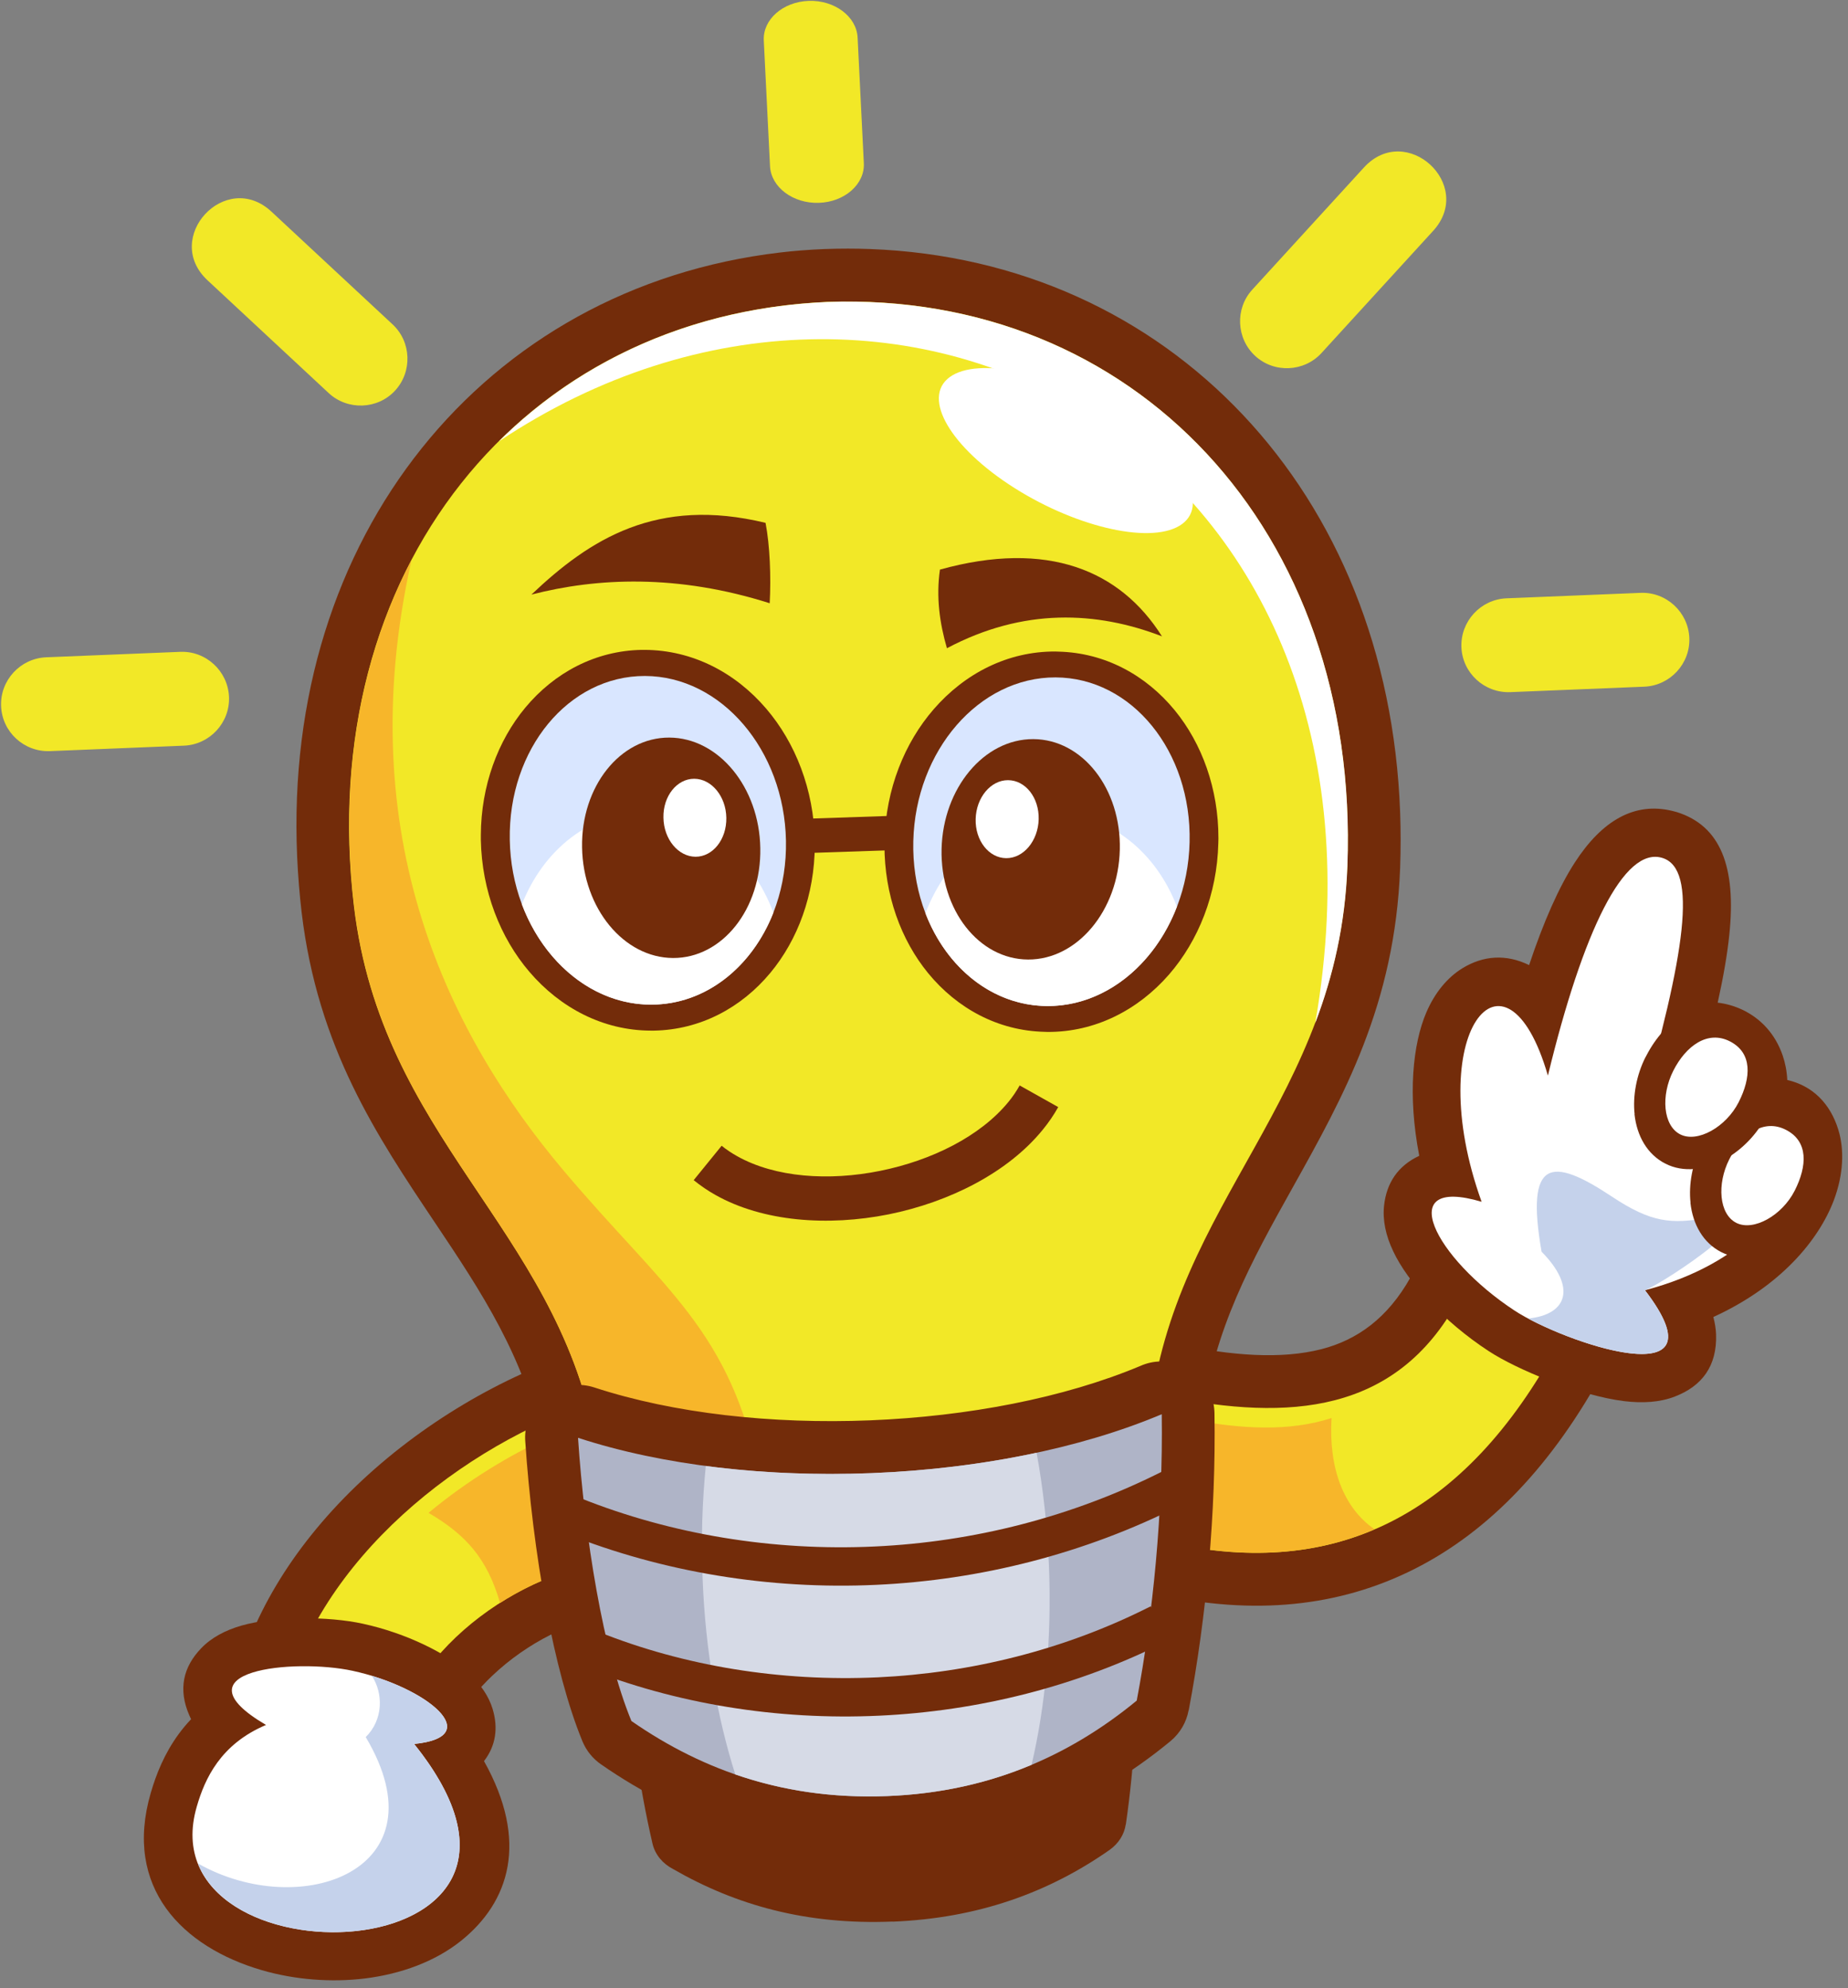
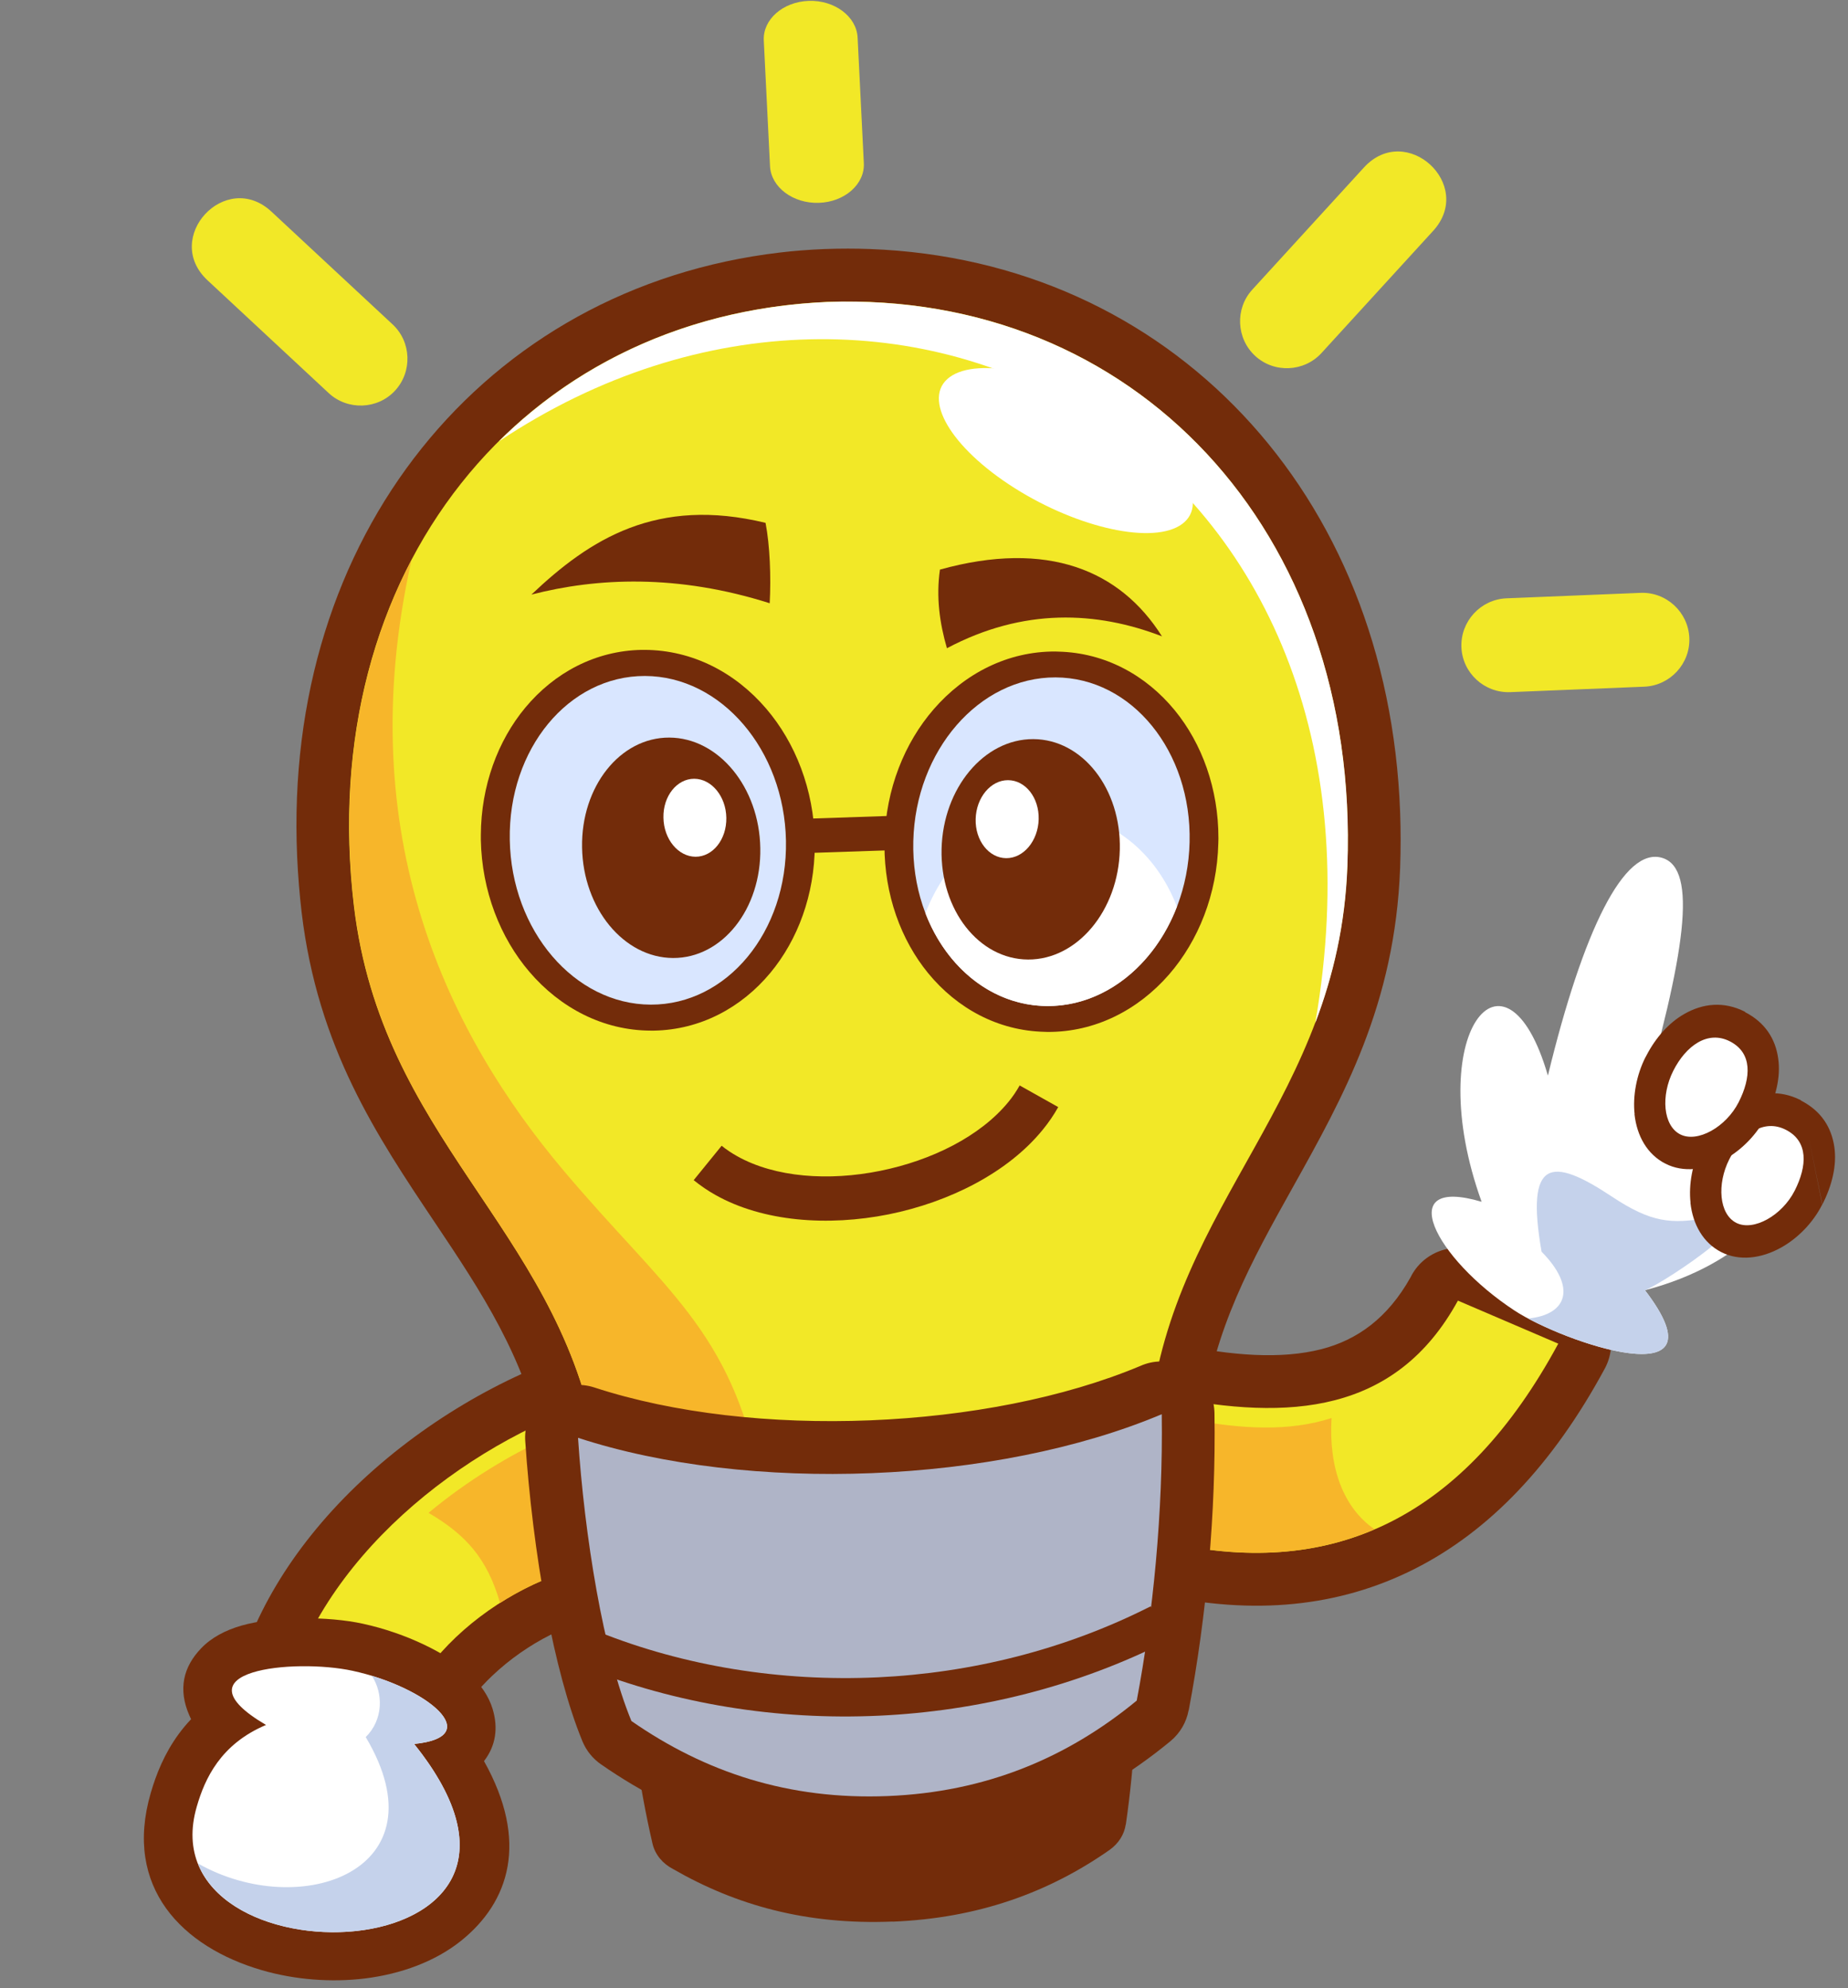
<svg xmlns="http://www.w3.org/2000/svg" height="1820.2" preserveAspectRatio="xMidYMid meet" version="1.0" viewBox="1153.5 1090.0 1692.2 1820.2" width="1692.2" zoomAndPan="magnify">
  <rect x="1153.5" y="1090.0" width="1692.2" height="1820.2" fill="#808080" stroke="none" />
  <g>
    <g id="change1_1">
-       <path clip-rule="evenodd" d="M1154.5,1736.5L1154.5,1736.5c-1-23.6,17.6-43.7,41.2-44.7 l122.8-5c23.6-1,43.7,17.6,44.7,41.2v0c1,23.6-17.6,43.7-41.2,44.7l-122.8,5C1175.5,1778.6,1155.4,1760.1,1154.5,1736.5 L1154.5,1736.5z" fill="#F2E827" fill-rule="evenodd" />
-     </g>
+       </g>
    <g id="change1_2">
      <path clip-rule="evenodd" d="M1894.1,1090.8L1894.1,1090.8c23.6-0.8,43.7,14.3,44.7,33.5 l5.7,115.1c1,19.2-17.6,35.6-41.2,36.3l0,0c-23.6,0.8-43.7-14.3-44.7-33.5l-5.7-115.1C1851.9,1107.9,1870.4,1091.6,1894.1,1090.8 L1894.1,1090.8z" fill="#F2E827" fill-rule="evenodd" />
    </g>
    <g id="change1_3">
      <path clip-rule="evenodd" d="M2491.7,1682.5L2491.7,1682.5c-0.9-23.6,17.6-43.7,41.2-44.7 l122.8-5c23.6-1,43.7,17.6,44.7,41.2l0,0c1,23.6-17.6,43.7-41.2,44.7l-122.8,5C2512.7,1724.6,2492.6,1706.1,2491.7,1682.5 L2491.7,1682.5z" fill="#F2E827" fill-rule="evenodd" />
    </g>
    <g id="change1_4">
      <path clip-rule="evenodd" d="M1402.1,1283.8L1513,1387c17.3,16.1,18.2,43.4,2.2,60.7 c-16,17.3-43.5,18.2-60.7,2.2l-110.9-103.2C1301.7,1307.8,1360.1,1244.7,1402.1,1283.8L1402.1,1283.8z" fill="#F2E827" fill-rule="evenodd" />
    </g>
    <g id="change1_5">
      <path clip-rule="evenodd" d="M2402.4,1243.4l-102.2,111.8c-15.9,17.4-14.7,44.7,2.7,60.7 c17.4,16,44.8,14.7,60.7-2.7l102.2-111.8C2504.4,1259.2,2441.1,1201.1,2402.4,1243.4L2402.4,1243.4z" fill="#F2E827" fill-rule="evenodd" />
    </g>
    <g id="change2_1">
      <path d="M1678.7,2477.2c0.6-2,0.9-4,1-5.8l0-0.4c0.2-4.7-0.8-9.2-2.8-13.2c-2.4-4.9-6-9.1-10.2-12.3 c-2.2-1.7-4.6-3.1-7-4.2c-54.8,26.8-107.3,66.6-145.7,114.6c-28.4,35.6-48.8,75.4-55.7,117.2c1.6,0.3,3.3,0.5,5,0.6 c2,0.1,3.9,0.1,5.7,0c7.1-44.6,33.3-86.2,68.6-119.7C1577.2,2516.4,1629.8,2488,1678.7,2477.2L1678.7,2477.2z M1776.4,2478.2 c-1.6,22.4-9.4,45.6-25.4,68.2c-7.8,12.9-21.4,22-37.6,23.4c-35,2.9-77.3,24.2-109.1,54.4c-25,23.7-42.1,51.9-40.1,77.9l-0.1,0 c1,14.8-4.7,29.8-16.8,40.1c-23.9,20.5-57.3,30.1-89.6,28.1c-30.1-1.8-60.4-13.6-82.7-35.7c-9.9-9-16-22.1-15.7-36.6 c1.7-74.9,32.3-143.9,79-202.3c50.8-63.6,121.1-115.1,193.1-147.9c7.6-4,16.5-6,25.7-5.4c24.6,1.7,48.4,11.2,68.1,26.2 c16.1,12.2,29.6,28.1,38.7,46.4c9.2,18.6,14.1,39.7,12.7,61.9L1776.4,2478.2L1776.4,2478.2z" fill="#732C0A" />
    </g>
    <g id="change1_6">
      <path clip-rule="evenodd" d="M1709.4,2521.5c46.9-61.8-1.9-127-55.6-130.8 c-124.1,55.6-243.2,172.5-246.3,308.2c27.5,29.1,80.4,30.5,108.3,6.5C1509.1,2615.9,1623.9,2528.5,1709.4,2521.5L1709.4,2521.5z" fill="#F2E827" fill-rule="evenodd" />
    </g>
    <g id="change3_1">
      <path clip-rule="evenodd" d="M1709.4,2521.5c46.9-61.8,4.9-114.1-48.9-117.8 c-40,17.9-79.4,42.2-114.6,71.4c34,19.9,53.7,41.6,65.5,82.5C1643.1,2537.3,1678.2,2524,1709.4,2521.5L1709.4,2521.5z" fill="#F7B62A" fill-rule="evenodd" />
    </g>
    <g id="change2_2">
      <path d="M1604.6,2654.7c5.2,17.3,3,33.5-7.9,47.7c41.3,73.7,23.2,129-21,164.5c-23.7,19-55,30.4-88,34.5 c-30.9,3.8-64.3,1.2-94.5-7.6c-72.7-21.2-126.9-75.5-101.7-162.1c4.9-16.9,12.3-35.9,25.7-54.2c3.4-4.6,7.1-9.1,11.3-13.5 c-0.6-1.1-1.1-2.3-1.6-3.4c-10.6-24.1-5.5-44.6,10.9-61.6c9.3-9.7,22.2-16.5,36.9-20.7c30.4-8.7,79.4-8.6,111-1.7 c39.7,8.6,77.5,27.3,97.4,45.7C1593.6,2632.1,1601.1,2643,1604.6,2654.7L1604.6,2654.7z M1492.1,2669.9c-7.6-2.8-16.1-5.2-25-7.2 c-7.9-1.7-17.4-2.8-27.1-3.2c2.4,10.5,1,22-4.9,32c-5.1,8.6-12.6,14.9-21.2,18.4c-12.2,5.2-20.3,12.2-25.7,19.7 c-6.1,8.3-9.7,17.9-12.2,26.6c-7.8,26.9,13.8,45.1,41.8,53.3c18.5,5.4,39.5,6.9,59.3,4.5c17.7-2.2,33.4-7.4,43.6-15.5 c15.1-12.1,14.4-38.8-22.1-84.2C1488,2701.3,1486.2,2684.2,1492.1,2669.9L1492.1,2669.9z" fill="#732C0A" />
    </g>
    <g id="change4_1">
      <path clip-rule="evenodd" d="M1532.7,2686.7c66.9-6.6,11.2-52.4-56.4-67 c-53.3-11.5-164.8-0.6-79.2,49.6c-41.5,17.5-56,49-63.4,74.7C1285.2,2910.2,1704.8,2900.8,1532.7,2686.7L1532.7,2686.7z" fill="#FFF" fill-rule="evenodd" />
    </g>
    <g id="change5_1">
      <path clip-rule="evenodd" d="M1532.7,2686.7c60.9-6,20.2-44.5-38.7-62.4 c10.7,16.4,10.4,40.3-5.6,56.1c72.7,122.2-59.8,168.9-153.7,115.7C1377.3,2905,1684.2,2875.2,1532.7,2686.7L1532.7,2686.7z" fill="#C5D2EB" fill-rule="evenodd" />
    </g>
    <g id="change2_3">
      <path d="M2506.6,2341.2c-32.5,41.6-72.8,65.7-118.6,77.6c-45.6,11.8-95.2,10.5-147,2.2c-0.3,3.3-0.5,6.8-0.3,10.3 c0.4,10.3,2.5,20.4,6.4,26.5c59.6,11.1,112.4,5.6,158.3-17.6c38.5-19.5,73.5-51.8,104.8-97.4L2506.6,2341.2L2506.6,2341.2z M2363.7,2325.2c32.4-8.4,60.4-28.2,81.4-65.7c11.2-22.9,38.6-33.3,62.4-23.2l90.8,38.9c1.7,0.7,3.4,1.4,5,2.3 c23.5,12.7,32.4,42,19.7,65.5c-47.7,88.3-105.9,148.9-174.1,183.4c-69.7,35.2-147.8,42.5-234.2,23.5l0-0.1 c-5.6-1.2-11-3.4-16.1-6.7c-36.1-23.4-52.9-67.3-54.6-108.2c-0.6-14.2,0.6-28.2,3.2-40.8c3.1-14.4,8.4-27.9,15.7-39.2 c13.4-20.7,32.9-33.8,58-34.9v0c3.7-0.1,7.5,0.1,11.4,0.9C2281.1,2331.1,2326.3,2334.8,2363.7,2325.2L2363.7,2325.2z" fill="#732C0A" />
    </g>
    <g id="change1_7">
      <path clip-rule="evenodd" d="M2488.5,2280.8c-56.8,103.8-155.1,110.1-265.7,87.8 c-36.9,1.5-45.3,103.4,2.1,134.1c150.9,33.1,269.7-23.9,355.5-182.5C2549.7,2307,2519.1,2293.9,2488.5,2280.8L2488.5,2280.8z" fill="#F2E827" fill-rule="evenodd" />
    </g>
    <g id="change3_2">
      <path clip-rule="evenodd" d="M2234.9,2504.7c65.3,12.7,124.4,8.2,177.3-14.5 c-28.4-19.6-42.2-56-39.4-101.9c-39,12.6-81.9,10.1-129.1,1.4C2212.2,2393.5,2204.8,2468.8,2234.9,2504.7L2234.9,2504.7z" fill="#F7B62A" fill-rule="evenodd" />
    </g>
    <g id="change2_4">
      <path d="M1809.3,2650.3c1.2,10.9,2.6,21.8,4.1,32.5c3.1,21.8,6.9,43.8,11.7,66c18.5,9.5,38,17,58.9,22.2 c26.1,6.5,54,9.4,84.1,8.2L1809.3,2650.3L1809.3,2650.3z M1735.2,2692.1c-4.1-29-7.1-58.3-9.2-87.8h0c-0.4-4.8,0.4-9.8,2.5-14.7 c7.7-18.2,30.5-27.5,50.8-20.8c28.5,9.4,57.1,15.9,86.9,19.6c29.6,3.7,60.7,4.7,94.3,3.4c33.5-1.4,64.5-4.9,93.7-11 c29-6.1,56.7-14.6,83.9-26.1c5.2-2.4,11.1-3.8,17.4-3.9c21.8-0.4,39.5,15.1,39.7,34.4c0.3,29.6-0.4,59-2.1,88.3 c-1.8,29.9-4.6,58.9-8.7,87l-0.1,0c-1.3,8.9-6.4,17.3-14.9,23.3c-27.9,19.5-58,35.1-90.8,46.2c-33,11.2-68.7,17.8-107.7,19.4v-0.1 c-39.3,1.6-75.4-2.1-108.9-10.5c-32.8-8.2-63.4-21-92.2-37.6c-9.3-4.8-16.4-13-18.8-23.2 C1744.6,2750.4,1739.4,2721.7,1735.2,2692.1L1735.2,2692.1z M1968,2779.2c30.4-1.2,57.9-6.3,83.1-14.8 c20.4-6.9,39.3-15.9,56.9-26.9c2.9-22.5,5-44.7,6.3-66.8c0.6-10.8,1.1-21.7,1.5-32.8c-14.6,4.4-29.4,8.1-44.4,11.2 c-34.8,7.3-70.5,11.4-108.1,12.9c-37.7,1.5-73.6,0.3-108.8-4.2c-15.2-1.9-30.3-4.4-45.2-7.6L1968,2779.2L1968,2779.2z M1968,2779.4 l0-0.1L1968,2779.4L1968,2779.4z" fill="#732C0A" />
    </g>
    <g id="change2_5">
      <path clip-rule="evenodd" d="M1765.3,2601.7c4.1,58.1,11.7,114.2,24.3,169.1 c51.8,30.3,110.5,46.4,179.8,43.6c69.3-2.8,126.5-23.6,175.7-58c8.2-55.7,11.1-112.2,10.6-170.5c-60.6,25.7-122.7,38.1-193.9,41 C1890.7,2629.8,1827.8,2622.4,1765.3,2601.7L1765.3,2601.7z" fill="#732C0A" fill-rule="evenodd" />
    </g>
    <g id="change2_6">
      <path d="M1739.9,2369.6c29.6,10.2,59.3,17.5,89.8,22.3c38.5,6,78.5,7.9,121.3,6.3l0-0.1h0c1.2-0.1,2.4-0.1,3.5-0.1 v-0.1h0c0.6,0,1.2,0,1.7,0c42-1.9,81.1-7,118.4-15.9c29.9-7.2,59-16.9,87.8-29.5c15.2-87.7,52.5-154.4,90-221.5 c41.2-73.7,82.7-148,86.6-249.6c0.6-14.9,0.6-29.6,0-44c-4.5-122.6-47.7-226.6-117.5-300.8c-69-73.3-164.6-117.7-274.6-121.8 c-11.1-0.4-22.4-0.4-33.8,0v0c-10.6,0.5-21.9,1.4-33.9,2.9c-109.6,13-201.3,64.9-264.1,143.4c-63.6,79.5-98.2,186.7-92.8,309.5 c0.6,13.4,1.8,28,3.7,43.7c12,101.3,59.3,171.8,106.2,241.8C1675.1,2219.9,1717.7,2283.5,1739.9,2369.6L1739.9,2369.6z M1815,2487.3c-44.5-6.9-87.6-18.5-130.6-35.3c-16.6-5-29.9-18.9-33.5-37.1c-16-81.4-57.4-143.2-99-205.3 c-53.5-79.8-107.4-160.3-122.2-284.3c-1.9-16.2-3.3-33.2-4.1-50.9c-6.5-146.8,36.1-276.5,114-373.9 c78.7-98.4,192.7-163.3,328.1-179.3c12.6-1.5,26.3-2.6,41.1-3.2v0l0.4,0c13.9-0.5,27.5-0.5,41,0c136.5,5.1,255.4,60.5,341.7,152.1 c85.5,90.7,138.3,216.6,143.7,363.7c0.6,16.7,0.6,33.6,0,50.8c-4.7,125.1-51.9,209.4-98.7,293.2c-36.5,65.4-72.9,130.3-82.2,212.6 h0c-1.8,15.8-11.3,30.5-26.7,38.1c-42.4,20.9-85.6,36.5-131,47.4c-43.6,10.4-88.7,16.4-136.5,18.6c-1.9,0.2-3.9,0.4-5.9,0.4h0v-0.1 C1906,2496.6,1859.9,2494.3,1815,2487.3L1815,2487.3z" fill="#732C0A" />
    </g>
    <g id="change1_8">
      <path clip-rule="evenodd" d="M1698.4,2405.7c81.6,32.4,163.5,44.4,256.1,40.7h0h0 c92.7-3.7,173.3-22.3,252-61.2c22.2-195.8,172.7-288.5,180.7-502.2c11.6-308.5-196.4-526.8-476.4-516.6 c-279.9,12.4-469.6,246.8-433.2,553.3C1503.1,2132.1,1660.5,2212.4,1698.4,2405.7L1698.4,2405.7z" fill="#F2E827" fill-rule="evenodd" />
    </g>
    <g id="change3_3">
      <path clip-rule="evenodd" d="M1698.4,2405.7c49.9,26,80.2,30.2,151.1,37.5 c-26.8-136.2-87.5-171.8-180.2-281.8c-102.9-122.1-195.9-303.8-139-558.6c-46.5,88.7-66.7,197.3-52.5,316.9 C1503.1,2132.1,1660.5,2212.4,1698.4,2405.7L1698.4,2405.7z" fill="#F7B62A" fill-rule="evenodd" />
    </g>
    <g id="change4_2">
      <path clip-rule="evenodd" d="M2357.9,2026.6c16.1-42.5,27.4-89.1,29.4-143.5 c11.6-308.5-196.4-526.8-476.4-516.6c-120.6,5.3-224.4,51.9-300.7,127.7C1978.1,1248.8,2447.9,1506.2,2357.9,2026.6L2357.9,2026.6z" fill="#FFF" fill-rule="evenodd" />
    </g>
    <g id="change2_7">
      <path d="M1737.4,2470.7c3.1,25.4,6.9,50.9,11.5,75.2c6.2,33,13.8,63.6,22.4,87.9c26.2,16.8,53.8,29.9,83.2,38.7 c34,10.3,70.5,15,109.8,13.4c39.4-1.6,75.3-9.2,108.3-22.2c27.7-10.9,53.4-25.5,77.5-43.5c5.8-33.7,10.6-70.4,13.9-108.7 c1.7-19.5,3-39,3.9-58.3c-66.2,19.4-140,30.7-213.8,33.7C1879.9,2490,1805.1,2484.7,1737.4,2470.7L1737.4,2470.7z M1653.8,2563.7 c-9.5-50.3-16-104.8-19.3-153.8c-0.5-6.1,0.2-12.4,2.2-18.5c8.3-25.4,35.6-39.3,61-31.1c73,23.9,162.9,33.7,252.6,30.1 c89.2-3.6,177.2-20.4,247.4-49.8c5.8-2.6,12.3-4.1,19-4.1c26.7-0.3,48.6,21.1,48.9,47.7c0.7,46.2-1.2,92.1-5,135.8 c-4.1,46.9-10.5,93.2-18.6,135.9l-0.1,0c-2,10.8-7.7,20.9-16.8,28.4c-35.9,29.5-74.7,53-117.3,69.7 c-42.6,16.7-88.9,26.6-139.8,28.6c-50.9,2.1-97.9-4-141.6-17.2c-43.9-13.2-84.5-33.6-122.5-60l0,0c-7.4-5.1-13.4-12.3-17.1-21.2 C1673.5,2651.8,1662.4,2609.4,1653.8,2563.7L1653.8,2563.7z" fill="#732C0A" />
    </g>
    <g id="change6_1">
      <path clip-rule="evenodd" d="M1682.8,2406.4c5.9,89.3,23,196.8,48.9,259.3 c67.8,47.1,144.3,72.3,234.5,68.7c90.2-3.6,164.5-35,228.2-87.4c14.9-78.6,24.2-172.7,22.9-262.2 C2065.5,2448.8,1839.2,2457.5,1682.8,2406.4L1682.8,2406.4z" fill="#AFB4C7" fill-rule="evenodd" />
    </g>
    <g id="change7_1">
-       <path clip-rule="evenodd" d="M1826.8,2714.6c42.8,14.8,89,21.8,139.4,19.8 c48.3-1.9,92-11.8,131.9-28.6c12.6-53.5,18.6-116,15.9-182.6c-1.5-36-5.3-70.6-11.3-103.1c-96.5,20.7-205.1,25-302.9,12.1 c-3.3,32.9-4.4,67.7-2.9,103.8C1799.5,2601.6,1810.3,2662.7,1826.8,2714.6L1826.8,2714.6z" fill="#D6DAE6" fill-rule="evenodd" />
-     </g>
+       </g>
    <g id="change2_8">
      <path d="M1749.3,1986c0.3,0,0.3,0,1.7,0l0,0c25.3-0.5,48.5-13.3,65.6-33.9c18.7-22.5,30.2-53.8,30.3-88.8l0-3.4 c-0.6-36.2-13.3-68.8-33.4-92.2c-18.4-21.5-43-34.9-69.2-35c-0.3,0-0.3,0-1.7,0v0c-25.3,0.4-48.5,13.3-65.6,33.9 c-18.7,22.5-30.2,53.8-30.3,88.8l0,3.4c0.6,36.2,13.3,68.8,33.4,92.2C1698.5,1972.6,1723,1985.9,1749.3,1986L1749.3,1986z M1752.3,2033.6l-2.8,0c-43.6-0.1-82.9-20.7-111.2-53.8c-26.7-31.2-43.6-74-44.5-120.9c0-0.7,0-2.1,0-4.3 c0.2-45.3,15.6-86.5,40.7-116.7c26.7-32.1,64.2-52.1,106.5-52.9v0h0.1h2.8c43.6,0.2,82.9,20.7,111.2,53.8 c26.7,31.2,43.6,74,44.5,120.9c0,0.7,0,2.1,0,4.3c-0.2,45.3-15.6,86.5-40.7,116.7c-26.7,32.1-64.2,52.1-106.5,52.9l0,0H1752.3 L1752.3,2033.6z" fill="#732C0A" />
    </g>
    <g id="change8_1">
      <path clip-rule="evenodd" d="M1749.4,2009.8c69.9,0.2,125.3-66.9,123.8-150 c-1.5-83.1-59.3-150.7-129.1-150.9c-69.9-0.2-125.3,66.9-123.8,150C1621.7,1942,1679.5,2009.6,1749.4,2009.8L1749.4,2009.8z" fill="#D9E6FF" fill-rule="evenodd" />
    </g>
    <g id="change4_3">
-       <path clip-rule="evenodd" d="M1749.4,2009.8c50,0.2,92.6-34.2,112.3-84.2 c-20.2-53.8-65.7-91.6-118-91.8c-50-0.2-92.6,34.2-112.3,84.2C1651.7,1971.8,1697.2,2009.7,1749.4,2009.8L1749.4,2009.8z" fill="#FFF" fill-rule="evenodd" />
-     </g>
+       </g>
    <g id="change2_9">
      <path clip-rule="evenodd" d="M1640.1,1634.4c59.9-15.5,133.8-18.9,218.2,7.9 c1.3-24.1,0.2-52.8-3.8-73.6C1755,1544.6,1693.8,1583.4,1640.1,1634.4L1640.1,1634.4z" fill="#732C0A" fill-rule="evenodd" />
    </g>
    <g id="change2_10">
      <path clip-rule="evenodd" d="M2217.5,1672.6c-59.7-23-126.8-26.3-196.9,10.9 c-6.7-23.1-10-46.8-6.4-72C2112.9,1584.1,2179.4,1612.2,2217.5,1672.6L2217.5,1672.6z" fill="#732C0A" fill-rule="evenodd" />
    </g>
    <g id="change4_4">
      <path clip-rule="evenodd" d="M2176.4,1468.2c58.7,37.1,85.4,82.6,59.5,101.6 c-25.9,19-94.5,4.2-153.3-32.9c-58.7-37.1-85.4-82.6-59.5-101.6C2049,1416.3,2117.6,1431,2176.4,1468.2L2176.4,1468.2z" fill="#FFF" fill-rule="evenodd" />
    </g>
    <g id="change2_11">
      <path d="M1702.2,2584.3c78,31.1,166,45.5,255,41.4c85.1-4,171-25,249.9-65l15.8,31.4 c-83.4,42.3-174.3,64.5-264.2,68.7c-93.9,4.4-186.9-11-269.5-43.9L1702.2,2584.3L1702.2,2584.3z" fill="#732C0A" />
    </g>
    <g id="change2_12">
      <path clip-rule="evenodd" d="M1769.8,1967.1c45.1,0.2,80.9-44.9,79.9-100.6 c-0.9-55.7-38.2-101-83.3-101.2c-45.1-0.2-80.9,44.9-79.9,100.6C1687.4,1921.6,1724.7,1966.9,1769.8,1967.1L1769.8,1967.1z" fill="#732C0A" fill-rule="evenodd" />
    </g>
    <g id="change4_5">
      <path clip-rule="evenodd" d="M1789.2,1803c15.9,0.1,29.1,16.1,29.4,35.8 c0.3,19.7-12.3,35.6-28.2,35.6c-15.9-0.1-29.1-16.1-29.4-35.8C1760.6,1818.9,1773.3,1803,1789.2,1803L1789.2,1803z" fill="#FFF" fill-rule="evenodd" />
    </g>
    <g id="change2_13">
      <path d="M2112.8,2034.8l-2.9-0.1l0,0c-42.5-1-80-21.4-106.5-53.7c-24.9-30.4-40.1-71.8-40-117.4 c0-0.9,0-2.3,0.1-4.3c1.1-46.8,18.3-89.3,45.1-120.1c28.4-32.7,67.7-52.9,111.2-52.7l2.9,0.1v0c42.5,1,80,21.4,106.5,53.7 c24.9,30.4,40.1,71.8,40,117.4c0,0.9,0,2.3-0.1,4.3c-1.1,46.8-18.3,89.3-45.1,120.2C2195.6,2014.8,2156.3,2035,2112.8,2034.8 L2112.8,2034.8z M2110.9,1987.4c0.5,0,0.2,0,1.6,0c26.4,0.1,51.1-13.2,69.9-34.8c20.3-23.4,33.3-56,34.2-92.3c0-0.5,0-1.7,0-3.4 c0.1-34.9-11.1-66.2-29.6-88.7c-16.9-20.7-39.9-33.6-65.1-34.2l0,0l-0.1,0c-0.5,0-0.2,0-1.6,0c-26.4-0.1-51.1,13.2-69.9,34.8 c-20.3,23.4-33.3,56-34.2,92.3c0,0.5,0,1.7,0,3.4c-0.1,34.9,11.1,66.1,29.6,88.7c16.9,20.7,39.9,33.6,65.1,34.2v0H2110.9 L2110.9,1987.4z" fill="#732C0A" />
    </g>
    <g id="change8_2">
      <path clip-rule="evenodd" d="M2112.6,2011.1c-69.9-0.2-124.8-67.8-122.8-150.9 c2-83.1,60.3-150.2,130.2-150c69.9,0.2,124.8,67.8,122.8,150.9C2240.8,1944.2,2182.5,2011.3,2112.6,2011.1L2112.6,2011.1z" fill="#D9E6FF" fill-rule="evenodd" />
    </g>
    <g id="change4_6">
      <path clip-rule="evenodd" d="M2112.6,2011.1c-50-0.2-92.4-34.8-111.7-85 c20.6-53.7,66.4-91.2,118.6-91c50,0.2,92.4,34.8,111.7,85C2210.6,1973.8,2164.9,2011.3,2112.6,2011.1L2112.6,2011.1z" fill="#FFF" fill-rule="evenodd" />
    </g>
    <g id="change2_14">
      <path clip-rule="evenodd" d="M2094.9,1968.5c-45.1-0.2-80.5-45.5-79.2-101.2 c1.3-55.7,38.9-100.8,84-100.6c45.1,0.2,80.5,45.5,79.2,101.2C2177.6,1923.6,2140,1968.7,2094.9,1968.5L2094.9,1968.5z" fill="#732C0A" fill-rule="evenodd" />
    </g>
    <g id="change4_7">
      <path clip-rule="evenodd" d="M2076.6,1804.3c-15.9-0.1-29.2,15.9-29.7,35.6 c-0.5,19.7,12.1,35.7,28,35.8c15.9,0.1,29.2-15.9,29.7-35.6C2105.1,1820.4,2092.6,1804.4,2076.6,1804.3L2076.6,1804.3z" fill="#FFF" fill-rule="evenodd" />
    </g>
    <g id="change2_15">
-       <path d="M1684.9,2461.6c83.3,33.2,175.9,48.7,269.7,44.3c89.6-4.2,180.1-26.6,264.4-69.3l15.8,31.4 c-88.8,45-184.3,68.6-278.7,73c-98.6,4.6-196.2-11.8-284.1-46.8L1684.9,2461.6L1684.9,2461.6z" fill="#732C0A" />
-     </g>
+       </g>
    <g id="change2_16">
-       <path d="M2420.9,2193.6c2.3-20.6,12.7-36.3,32.2-45.4c-10.8-55.7-5.9-102.4,6.5-131.3c7.8-18.1,19.2-31.9,33-40.4 c19.1-11.7,40-13.2,61.1-2.9c13.2-39.6,27.3-71.5,41.9-94c25-38.6,54.8-55.5,89.1-47.2l0,0c2.5,0.6,3.9,1,4.2,1.1 c39.9,12.5,54.7,49.7,48.1,112.5c-1.8,17.7-5.4,38.3-10.6,62c7.8,0.9,15.3,3.1,22.4,6.4c17.1,8.1,30.3,22.2,37.1,42 c2.3,6.7,3.8,14.2,4.2,22.4c23.3,5.3,39.4,21.7,46.7,45.4c5.7,18.3,4.8,41.2-4.1,64.8c-13.7,36.1-48.4,78.5-110.3,106.8 c1.5,5.6,2.3,10.9,2.5,15.8c1,29.3-13.1,47.5-37.7,57c-13.6,5.3-29.6,6.3-46.6,4.2c-40.1-4.9-98.1-28.8-124.1-45.9 c-41.2-27-74-63.1-87.2-91.2C2422.4,2221.3,2419.4,2207,2420.9,2193.6L2420.9,2193.6z" fill="#732C0A" />
-     </g>
+       </g>
    <g id="change4_8">
      <path clip-rule="evenodd" d="M2510.2,2190.3c-81.6-24.2-43,51.7,30.3,99.7 c44,28.9,195.7,81.1,119.3-18.7c185.9-49,157.3-222,60.7-117.4c73.9-115-30.4-138.2-66.2-43.8c42.7-147,53.9-224.5,21.5-234.6 c-35.1-11-72.7,66.5-104.9,199.3C2532.2,1941.2,2454.6,2036.2,2510.2,2190.3L2510.2,2190.3z" fill="#FFF" fill-rule="evenodd" />
    </g>
    <g id="change5_2">
      <path clip-rule="evenodd" d="M2552.8,2297.2c54.3,29,177.3,66,107-25.9 c17.4-6.7,127.8-79.3,57.6-66.4c-33.3,6.1-51.9,4.6-88-19.4c-55.7-37-79.1-34.6-64.3,50.5C2597.2,2268.5,2589,2293.6,2552.8,2297.2 L2552.8,2297.2z" fill="#C5D2EB" fill-rule="evenodd" />
    </g>
    <g id="change2_17">
-       <path clip-rule="evenodd" d="M1892.1 1839.6L1971.4 1836.9 1972.5 1868.3 1893.2 1871 1892.1 1839.6z" fill="#732C0A" fill-rule="evenodd" />
+       <path clip-rule="evenodd" d="M1892.1 1839.6L1971.4 1836.9 1972.5 1868.3 1893.2 1871 1892.1 1839.6" fill="#732C0A" fill-rule="evenodd" />
    </g>
    <g id="change2_18">
      <path d="M1814.3,2139c4.3,3.5,9.1,6.7,14.3,9.6c34.8,19.5,83.8,22.9,130.8,13.4c47.2-9.5,91.8-31.7,117.5-63.1 c3.9-4.7,7.3-9.8,10.3-15.1l35.3,19.8c-4,7.2-8.8,14.2-14.3,20.9c-31.8,39-85.1,66-140.9,77.3c-56,11.2-115.2,6.7-158.6-17.7 c-7-3.9-13.7-8.5-20-13.6L1814.3,2139L1814.3,2139z" fill="#732C0A" />
    </g>
    <g id="change2_19">
      <path d="M2802.8,2097.7c18.4,9.5,27.8,24.5,30.4,42.5c2.4,16.8-2.1,35.1-11,52.7l0,0h0l0.1,0.1l0,0l-0.1-0.1 l0.3-0.7l-0.2,0.7L2802.8,2097.7L2802.8,2097.7z M2776.3,2151.6c0-0.1-0.3,0-1-0.3l-0.1-0.1l-0.1,0l-0.1,0.1 c-1-0.5-1.8-0.5-2.4-0.1c-3.6,2-7.1,6.6-10.2,12.4h0l-0.2,0.5l0.1,0c-2.9,5.7-4.2,11.7-3.9,16.6c0.2-0.2,0.5-0.4,0.8-0.6 c4.8-2.6,9.3-7,12.1-12.3l0,0l0.3-0.6l0.1-0.1h0l0,0C2774.9,2160.7,2776.8,2155.1,2776.3,2151.6L2776.3,2151.6z M2771.5,2167.2 l-0.2,0.7l0.3-0.5L2771.5,2167.2L2771.5,2167.2L2771.5,2167.2L2771.5,2167.2z M2771.6,2167.2L2771.6,2167.2L2771.6,2167.2 L2771.6,2167.2z M2822.1,2192.8c-8.6,17.1-22.8,31.2-37.8,39.5c-18,10-38.1,12.5-54.6,4.1h0c-16.7-8.5-26.1-25.4-28.3-45.2l0.1-0.1 c-1.8-16.6,1.6-35.8,10.2-52.7l0.1,0.1l0.3-0.7l0.1-0.2c8.4-16.3,20.5-30.1,34.7-38.2c17.1-9.8,36.3-11.9,55.6-2.1l0,0.2l0.3,0.1 l0.1,0.1L2822.1,2192.8L2822.1,2192.8z M2757,2182.5c0.3,0.1,0.4,0,0.5-0.3C2756.9,2182.3,2756.4,2182.2,2757,2182.5L2757,2182.5 L2757,2182.5z" fill="#732C0A" />
    </g>
    <g id="change4_9">
      <path clip-rule="evenodd" d="M2789,2124.5c20.5,10.6,19.4,32.9,7.9,55.6 c-11.5,22.7-37.7,37.5-53.5,29.5c-15.8-8-17.9-35.5-6.4-58.2C2748.4,2128.6,2768.4,2113.8,2789,2124.5L2789,2124.5z" fill="#FFF" fill-rule="evenodd" />
    </g>
    <g id="change2_20">
      <path d="M2751.5,2016.7c18.4,9.5,27.8,24.5,30.3,42.5c2.4,16.8-2.1,35.1-11,52.7h0h0l0.1,0.1l0,0l-0.1-0.1l0.3-0.7 l-0.2,0.7L2751.5,2016.7L2751.5,2016.7z M2725,2070.6c0-0.1-0.3,0-1-0.3l-0.1-0.1l-0.1,0l-0.1,0.1c-1-0.5-1.8-0.5-2.4-0.1 c-3.6,2-7.1,6.6-10.2,12.4h0l-0.2,0.5l0.1,0c-2.9,5.7-4.2,11.7-3.9,16.6c0.2-0.2,0.4-0.4,0.8-0.6c4.8-2.6,9.2-7,12.1-12.3l0,0 l0.3-0.6l0.1-0.1h0l0,0C2723.7,2079.7,2725.5,2074.1,2725,2070.6L2725,2070.6z M2720.2,2086.2l-0.2,0.7l0.3-0.5L2720.2,2086.2 L2720.2,2086.2L2720.2,2086.2L2720.2,2086.2z M2720.3,2086.2l-0.1,0L2720.3,2086.2L2720.3,2086.2z M2770.9,2111.8 c-8.6,17.1-22.8,31.2-37.8,39.5c-18,10-38.1,12.5-54.6,4.1l0,0c-16.7-8.5-26.1-25.4-28.3-45.2l0.1-0.1 c-1.8-16.6,1.6-35.8,10.2-52.7l0.1,0.1l0.3-0.7l0.1-0.2c8.4-16.3,20.5-30.1,34.7-38.2c17.1-9.8,36.3-11.9,55.6-2.1l0,0.2l0.3,0.1 l0.1,0.1L2770.9,2111.8L2770.9,2111.8z M2705.7,2101.5c0.3,0.1,0.4,0,0.5-0.3C2705.6,2101.3,2705.1,2101.2,2705.7,2101.5 L2705.7,2101.5L2705.7,2101.5z" fill="#732C0A" />
    </g>
    <g id="change4_10">
      <path clip-rule="evenodd" d="M2737.7,2043.5c20.5,10.6,19.4,32.9,7.9,55.6 c-11.5,22.7-37.7,37.5-53.5,29.5c-15.8-8-17.9-35.5-6.4-58.2C2697.2,2047.6,2717.2,2032.9,2737.7,2043.5L2737.7,2043.5z" fill="#FFF" fill-rule="evenodd" />
    </g>
  </g>
</svg>